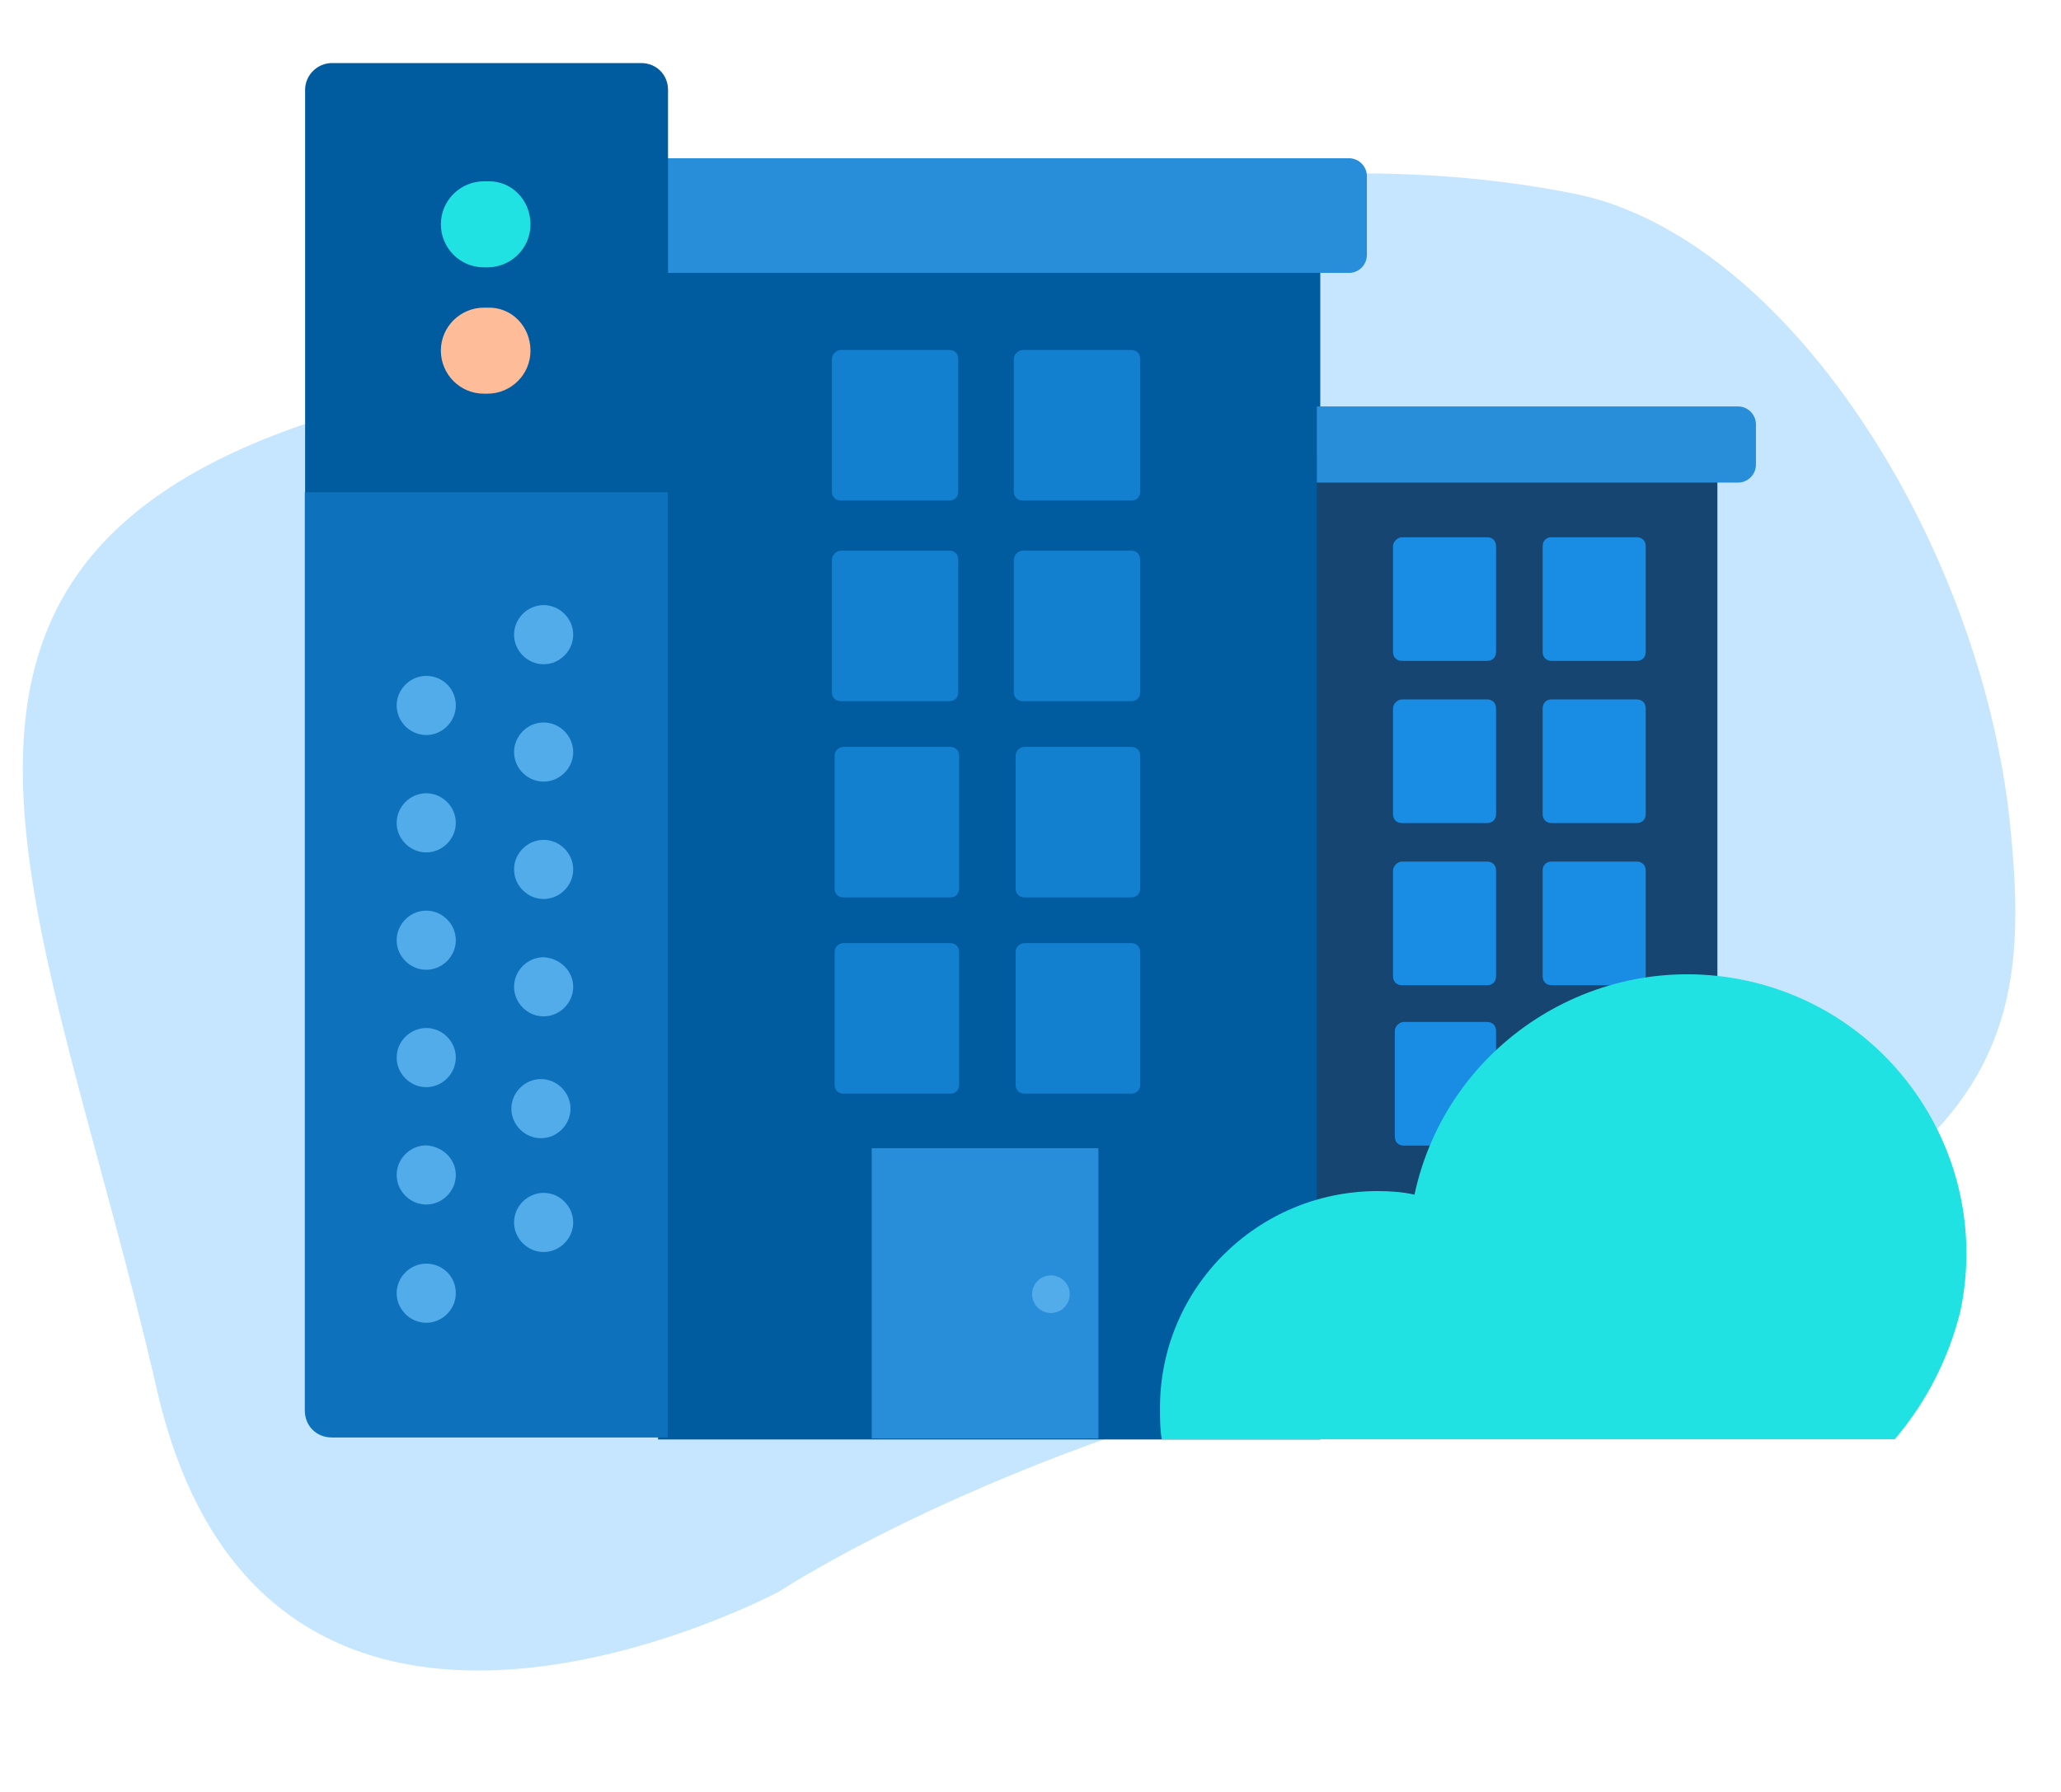
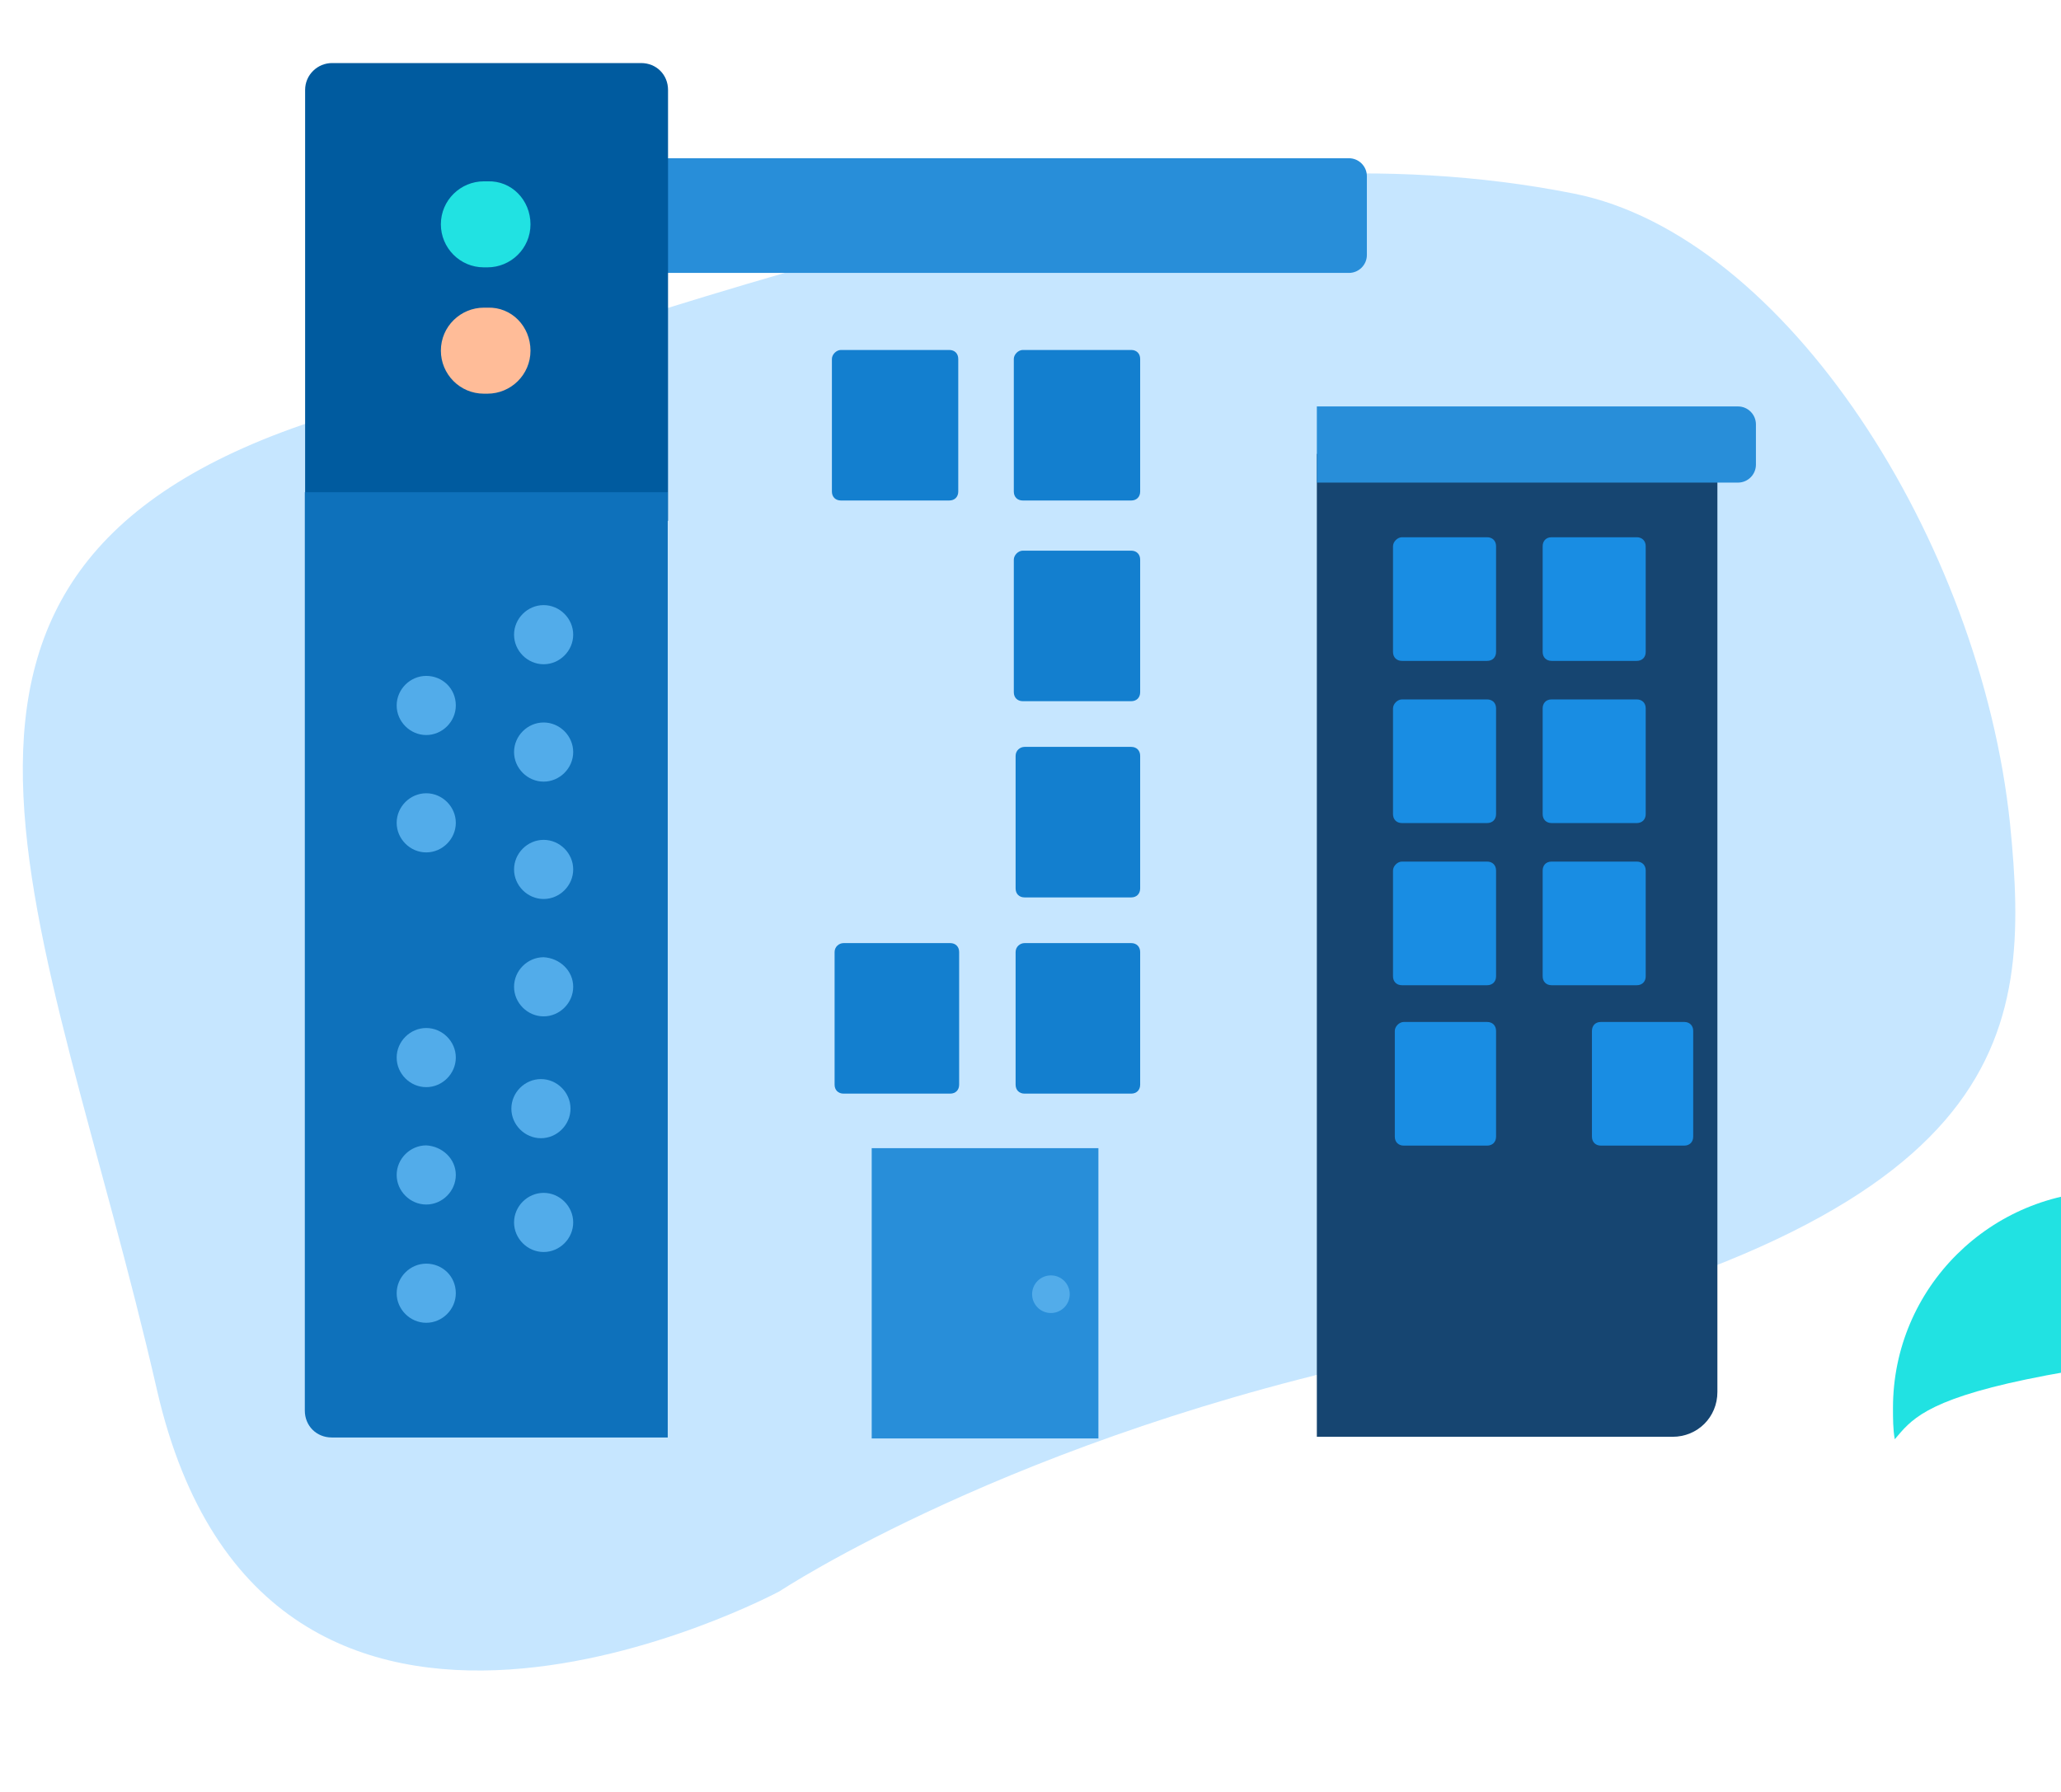
<svg xmlns="http://www.w3.org/2000/svg" version="1.1" id="Layer_1" x="0px" y="0px" viewBox="0 0 230 200" style="enable-background:new 0 0 230 200;" xml:space="preserve">
  <style type="text/css">
	.st0{fill:#C6E6FF;}
	.st1{fill:#005B9F;}
	.st2{fill:#137FCF;}
	.st3{fill:#288ED9;}
	.st4{fill:#52ACEA;}
	.st5{fill:#164571;}
	.st6{fill:#198DE3;}
	.st7{fill:#21E2E2;}
	.st8{fill:#0E71BB;}
	.st9{fill:#FFBC98;}
</style>
  <g id="Group_7678" transform="translate(-15772.05 -17900.162)">
    <g id="Group_5816" transform="translate(966.757 3134.06)">
      <path id="Path_3781" class="st0" d="M14962.1,14917.3c-43.7,9.1-69.8,26.4-69.8,26.4s-57.3,30.8-69.5-22.5s-33.9-91.8,18.7-108.5    c52.6-16.7,97-33.4,139.4-25c23.7,4.7,45.4,38.8,48.7,70.3C15032,14882,15030.3,14902.7,14962.1,14917.3z" />
    </g>
    <g id="Group_5896" transform="translate(1078.888 3197.923)">
-       <path id="Path_5497" class="st1" d="M14840.5,14731.1h-73.9v131.8h73.9V14731.1z" />
      <path id="Rectangle_2726" class="st2" d="M14807.3,14763.7h12.1c0.6,0,1,0.4,1,1v14.8c0,0.6-0.4,1-1,1h-12.1c-0.6,0-1-0.4-1-1    v-14.8C14806.3,14764.2,14806.8,14763.7,14807.3,14763.7z" />
      <path id="Rectangle_2727" class="st2" d="M14807.5,14785.6h11.9c0.6,0,1,0.4,1,1v14.8c0,0.6-0.4,1-1,1h-11.9c-0.6,0-1-0.4-1-1    v-14.8C14806.5,14786,14807,14785.6,14807.5,14785.6z" />
      <path id="Rectangle_2728" class="st2" d="M14807.5,14807.5h11.9c0.6,0,1,0.4,1,1v14.8c0,0.6-0.4,1-1,1h-11.9c-0.6,0-1-0.4-1-1    v-14.8C14806.5,14807.9,14807,14807.5,14807.5,14807.5z" />
      <g id="Group_5883" transform="translate(23.841 110.487)">
        <rect id="Rectangle_2738" x="14766.6" y="14719.9" class="st3" width="25.3" height="32.4" />
        <ellipse id="Ellipse_1240" class="st4" cx="14786.6" cy="14736.2" rx="2.1" ry="2.1" />
      </g>
      <path id="Rectangle_2759" class="st3" d="M14766.6,14719.9h77.1c1.1,0,2,0.9,2,2v8.8c0,1.1-0.9,2-2,2h-77.1l0,0V14719.9    L14766.6,14719.9z" />
-       <path id="Rectangle_2756" class="st2" d="M14787,14763.7h12.1c0.6,0,1,0.4,1,1v14.8c0,0.6-0.4,1-1,1h-12.1c-0.6,0-1-0.4-1-1v-14.8    C14786,14764.2,14786.5,14763.7,14787,14763.7z" />
-       <path id="Rectangle_2757" class="st2" d="M14787.3,14785.6h11.9c0.6,0,1,0.4,1,1v14.8c0,0.6-0.4,1-1,1h-11.9c-0.6,0-1-0.4-1-1    v-14.8C14786.3,14786,14786.8,14785.6,14787.3,14785.6z" />
      <path id="Rectangle_2758" class="st2" d="M14787.3,14807.5h11.9c0.6,0,1,0.4,1,1v14.8c0,0.6-0.4,1-1,1h-11.9c-0.6,0-1-0.4-1-1    v-14.8C14786.3,14807.9,14786.8,14807.5,14787.3,14807.5z" />
      <path id="Rectangle_2767" class="st2" d="M14807.3,14741.3h12.1c0.6,0,1,0.4,1,1v14.8c0,0.6-0.4,1-1,1h-12.1c-0.6,0-1-0.4-1-1    v-14.8C14806.3,14741.8,14806.8,14741.3,14807.3,14741.3z" />
      <path id="Rectangle_2768" class="st2" d="M14787,14741.3h12.1c0.6,0,1,0.4,1,1v14.8c0,0.6-0.4,1-1,1h-12.1c-0.6,0-1-0.4-1-1v-14.8    C14786,14741.8,14786.5,14741.3,14787,14741.3z" />
    </g>
    <g id="Group_5897" transform="translate(1152.405 3225.625)">
      <path id="Rectangle_2766" class="st5" d="M14766.6,14725.2h44.7l0,0v104.7c0,2.8-2.2,5-5,5h-39.7l0,0V14725.2L14766.6,14725.2z" />
      <path id="Rectangle_2760" class="st3" d="M14766.6,14719.9h47c1.1,0,2,0.9,2,2v4.5c0,1.1-0.9,2-2,2h-47l0,0V14719.9    L14766.6,14719.9z" />
      <path id="Rectangle_2761" class="st6" d="M14792.8,14770.7h9.5c0.6,0,1,0.4,1,1v11.8c0,0.6-0.4,1-1,1h-9.5c-0.6,0-1-0.4-1-1v-11.8    C14791.8,14771.2,14792.1,14770.7,14792.8,14770.7z" />
      <path id="Rectangle_2762" class="st6" d="M14798.3,14788.6h9.3c0.6,0,1,0.4,1,1v11.8c0,0.6-0.4,1-1,1h-9.3c-0.6,0-1-0.4-1-1v-11.8    C14797.3,14789.1,14797.6,14788.6,14798.3,14788.6z" />
      <path id="Rectangle_2763" class="st6" d="M14776.1,14770.7h9.5c0.6,0,1,0.4,1,1v11.8c0,0.6-0.4,1-1,1h-9.5c-0.6,0-1-0.4-1-1v-11.8    C14775.1,14771.2,14775.6,14770.7,14776.1,14770.7z" />
      <path id="Rectangle_2764" class="st6" d="M14776.3,14788.6h9.3c0.6,0,1,0.4,1,1v11.8c0,0.6-0.4,1-1,1h-9.3c-0.6,0-1-0.4-1-1v-11.8    C14775.3,14789.1,14775.8,14788.6,14776.3,14788.6z" />
      <path id="Rectangle_2769" class="st6" d="M14792.8,14752.6h9.5c0.6,0,1,0.4,1,1v11.8c0,0.6-0.4,1-1,1h-9.5c-0.6,0-1-0.4-1-1v-11.8    C14791.8,14753.1,14792.1,14752.6,14792.8,14752.6z" />
      <path id="Rectangle_2770" class="st6" d="M14776.1,14752.6h9.5c0.6,0,1,0.4,1,1v11.8c0,0.6-0.4,1-1,1h-9.5c-0.6,0-1-0.4-1-1v-11.8    C14775.1,14753.1,14775.6,14752.6,14776.1,14752.6z" />
      <path id="Rectangle_2771" class="st6" d="M14792.8,14734.5h9.5c0.6,0,1,0.4,1,1v11.8c0,0.6-0.4,1-1,1h-9.5c-0.6,0-1-0.4-1-1v-11.8    C14791.8,14735,14792.1,14734.5,14792.8,14734.5z" />
      <path id="Rectangle_2772" class="st6" d="M14776.1,14734.5h9.5c0.6,0,1,0.4,1,1v11.8c0,0.6-0.4,1-1,1h-9.5c-0.6,0-1-0.4-1-1v-11.8    C14775.1,14735,14775.6,14734.5,14776.1,14734.5z" />
    </g>
-     <path id="Subtraction_79" class="st7" d="M15983.5,18060.8h-81.8c-0.2-1.1-0.2-2.3-0.2-3.5c0-13.4,10.9-24.2,24.3-24.2   c1.4,0,2.8,0.1,4.1,0.4c3.6-16.8,20.2-27.5,37-23.9s27.5,20.2,23.9,37C15989.5,18051.8,15987,18056.7,15983.5,18060.8   L15983.5,18060.8L15983.5,18060.8z" />
+     <path id="Subtraction_79" class="st7" d="M15983.5,18060.8c-0.2-1.1-0.2-2.3-0.2-3.5c0-13.4,10.9-24.2,24.3-24.2   c1.4,0,2.8,0.1,4.1,0.4c3.6-16.8,20.2-27.5,37-23.9s27.5,20.2,23.9,37C15989.5,18051.8,15987,18056.7,15983.5,18060.8   L15983.5,18060.8L15983.5,18060.8z" />
    <path id="Rectangle_2917" class="st1" d="M15809.1,17907.2h34.5c1.7,0,3,1.3,3,3v48.1l0,0h-40.5l0,0v-48.1   C15806.1,17908.5,15807.5,17907.2,15809.1,17907.2z" />
    <g id="Group_6336" transform="translate(1039.467 3200.401)">
      <path id="Rectangle_2916" class="st8" d="M14766.6,14754.7h40.5l0,0v105.5l0,0h-37.5c-1.7,0-3-1.3-3-3V14754.7L14766.6,14754.7z" />
      <g id="Group_5819" transform="translate(10.27 0)">
        <g id="Group_5744" transform="translate(19.68 0) rotate(90)">
          <g id="Group_5597" transform="translate(0 4.767)">
            <path id="Rectangle_1425" class="st7" d="M14724.8-14766.6L14724.8-14766.6c2.7,0,4.8,2.2,4.8,4.8v0.4c0,2.7-2.2,4.8-4.8,4.8       l0,0c-2.7,0-4.8-2.2-4.8-4.8v-0.4C14719.9-14764.5,14722.1-14766.6,14724.8-14766.6z" />
            <path id="Rectangle_1442" class="st9" d="M14738.9-14766.6L14738.9-14766.6c2.7,0,4.8,2.2,4.8,4.8v0.4c0,2.7-2.2,4.8-4.8,4.8       l0,0c-2.7,0-4.8-2.2-4.8-4.8v-0.4C14734-14764.5,14736.2-14766.6,14738.9-14766.6z" />
          </g>
          <g id="Group_5710" transform="translate(47.399 0)">
            <g id="Group_5584" transform="translate(0 0)">
              <path id="Rectangle_1405" class="st4" d="M14723.2-14766.6L14723.2-14766.6c1.8,0,3.3,1.5,3.3,3.3l0,0c0,1.8-1.5,3.3-3.3,3.3        l0,0c-1.8,0-3.3-1.5-3.3-3.3l0,0C14719.9-14765.1,14721.4-14766.6,14723.2-14766.6z" />
              <path id="Rectangle_1424" class="st4" d="M14731.1-14753.5L14731.1-14753.5c1.8,0,3.3,1.5,3.3,3.3l0,0c0,1.8-1.5,3.3-3.3,3.3        l0,0c-1.8,0-3.3-1.5-3.3-3.3l0,0C14727.8-14752,14729.2-14753.5,14731.1-14753.5z" />
              <path id="Rectangle_1410" class="st4" d="M14788.8-14766.6L14788.8-14766.6c1.8,0,3.3,1.5,3.3,3.3l0,0c0,1.8-1.5,3.3-3.3,3.3        l0,0c-1.8,0-3.3-1.5-3.3-3.3l0,0C14785.5-14765.1,14787-14766.6,14788.8-14766.6z" />
              <path id="Rectangle_1419" class="st4" d="M14796.7-14753.5L14796.7-14753.5c1.8,0,3.3,1.5,3.3,3.3l0,0c0,1.8-1.5,3.3-3.3,3.3        l0,0c-1.8,0-3.3-1.5-3.3-3.3l0,0C14793.4-14752,14794.8-14753.5,14796.7-14753.5z" />
              <path id="Rectangle_1406" class="st4" d="M14736.3-14766.6L14736.3-14766.6c1.8,0,3.3,1.5,3.3,3.3l0,0c0,1.8-1.5,3.3-3.3,3.3        l0,0c-1.8,0-3.3-1.5-3.3-3.3l0,0C14733-14765.1,14734.5-14766.6,14736.3-14766.6z" />
              <path id="Rectangle_1423" class="st4" d="M14744.2-14753.5L14744.2-14753.5c1.8,0,3.3,1.5,3.3,3.3l0,0c0,1.8-1.5,3.3-3.3,3.3        l0,0c-1.8,0-3.3-1.5-3.3-3.3l0,0C14740.9-14752,14742.4-14753.5,14744.2-14753.5z" />
              <path id="Rectangle_1407" class="st4" d="M14749.4-14766.6L14749.4-14766.6c1.8,0,3.3,1.5,3.3,3.3l0,0c0,1.8-1.5,3.3-3.3,3.3        l0,0c-1.8,0-3.3-1.5-3.3-3.3l0,0C14746.1-14765.1,14747.6-14766.6,14749.4-14766.6z" />
-               <path id="Rectangle_1422" class="st4" d="M14757.3-14753.5L14757.3-14753.5c1.8,0,3.3,1.5,3.3,3.3l0,0c0,1.8-1.5,3.3-3.3,3.3        l0,0c-1.8,0-3.3-1.5-3.3-3.3l0,0C14754-14752,14755.5-14753.5,14757.3-14753.5z" />
              <path id="Rectangle_1408" class="st4" d="M14762.5-14766.6L14762.5-14766.6c1.8,0,3.3,1.5,3.3,3.3l0,0c0,1.8-1.5,3.3-3.3,3.3        l0,0c-1.8,0-3.3-1.5-3.3-3.3l0,0C14759.3-14765.1,14760.7-14766.6,14762.5-14766.6z" />
              <path id="Rectangle_1421" class="st4" d="M14770.4-14753.5L14770.4-14753.5c1.8,0,3.3,1.5,3.3,3.3l0,0c0,1.8-1.5,3.3-3.3,3.3        l0,0c-1.8,0-3.3-1.5-3.3-3.3l0,0C14767.1-14752,14768.6-14753.5,14770.4-14753.5z" />
              <path id="Rectangle_1420" class="st4" d="M14783.5-14753.5L14783.5-14753.5c1.8,0,3.3,1.5,3.3,3.3l0,0c0,1.8-1.5,3.3-3.3,3.3        l0,0c-1.8,0-3.3-1.5-3.3-3.3l0,0C14780.3-14752,14781.7-14753.5,14783.5-14753.5z" />
              <path id="Rectangle_2773" class="st4" d="M14776.1-14766.3L14776.1-14766.3c1.8,0,3.3,1.5,3.3,3.3l0,0c0,1.8-1.5,3.3-3.3,3.3        l0,0c-1.8,0-3.3-1.5-3.3-3.3l0,0C14772.8-14764.8,14774.3-14766.3,14776.1-14766.3z" />
            </g>
          </g>
        </g>
      </g>
    </g>
  </g>
</svg>